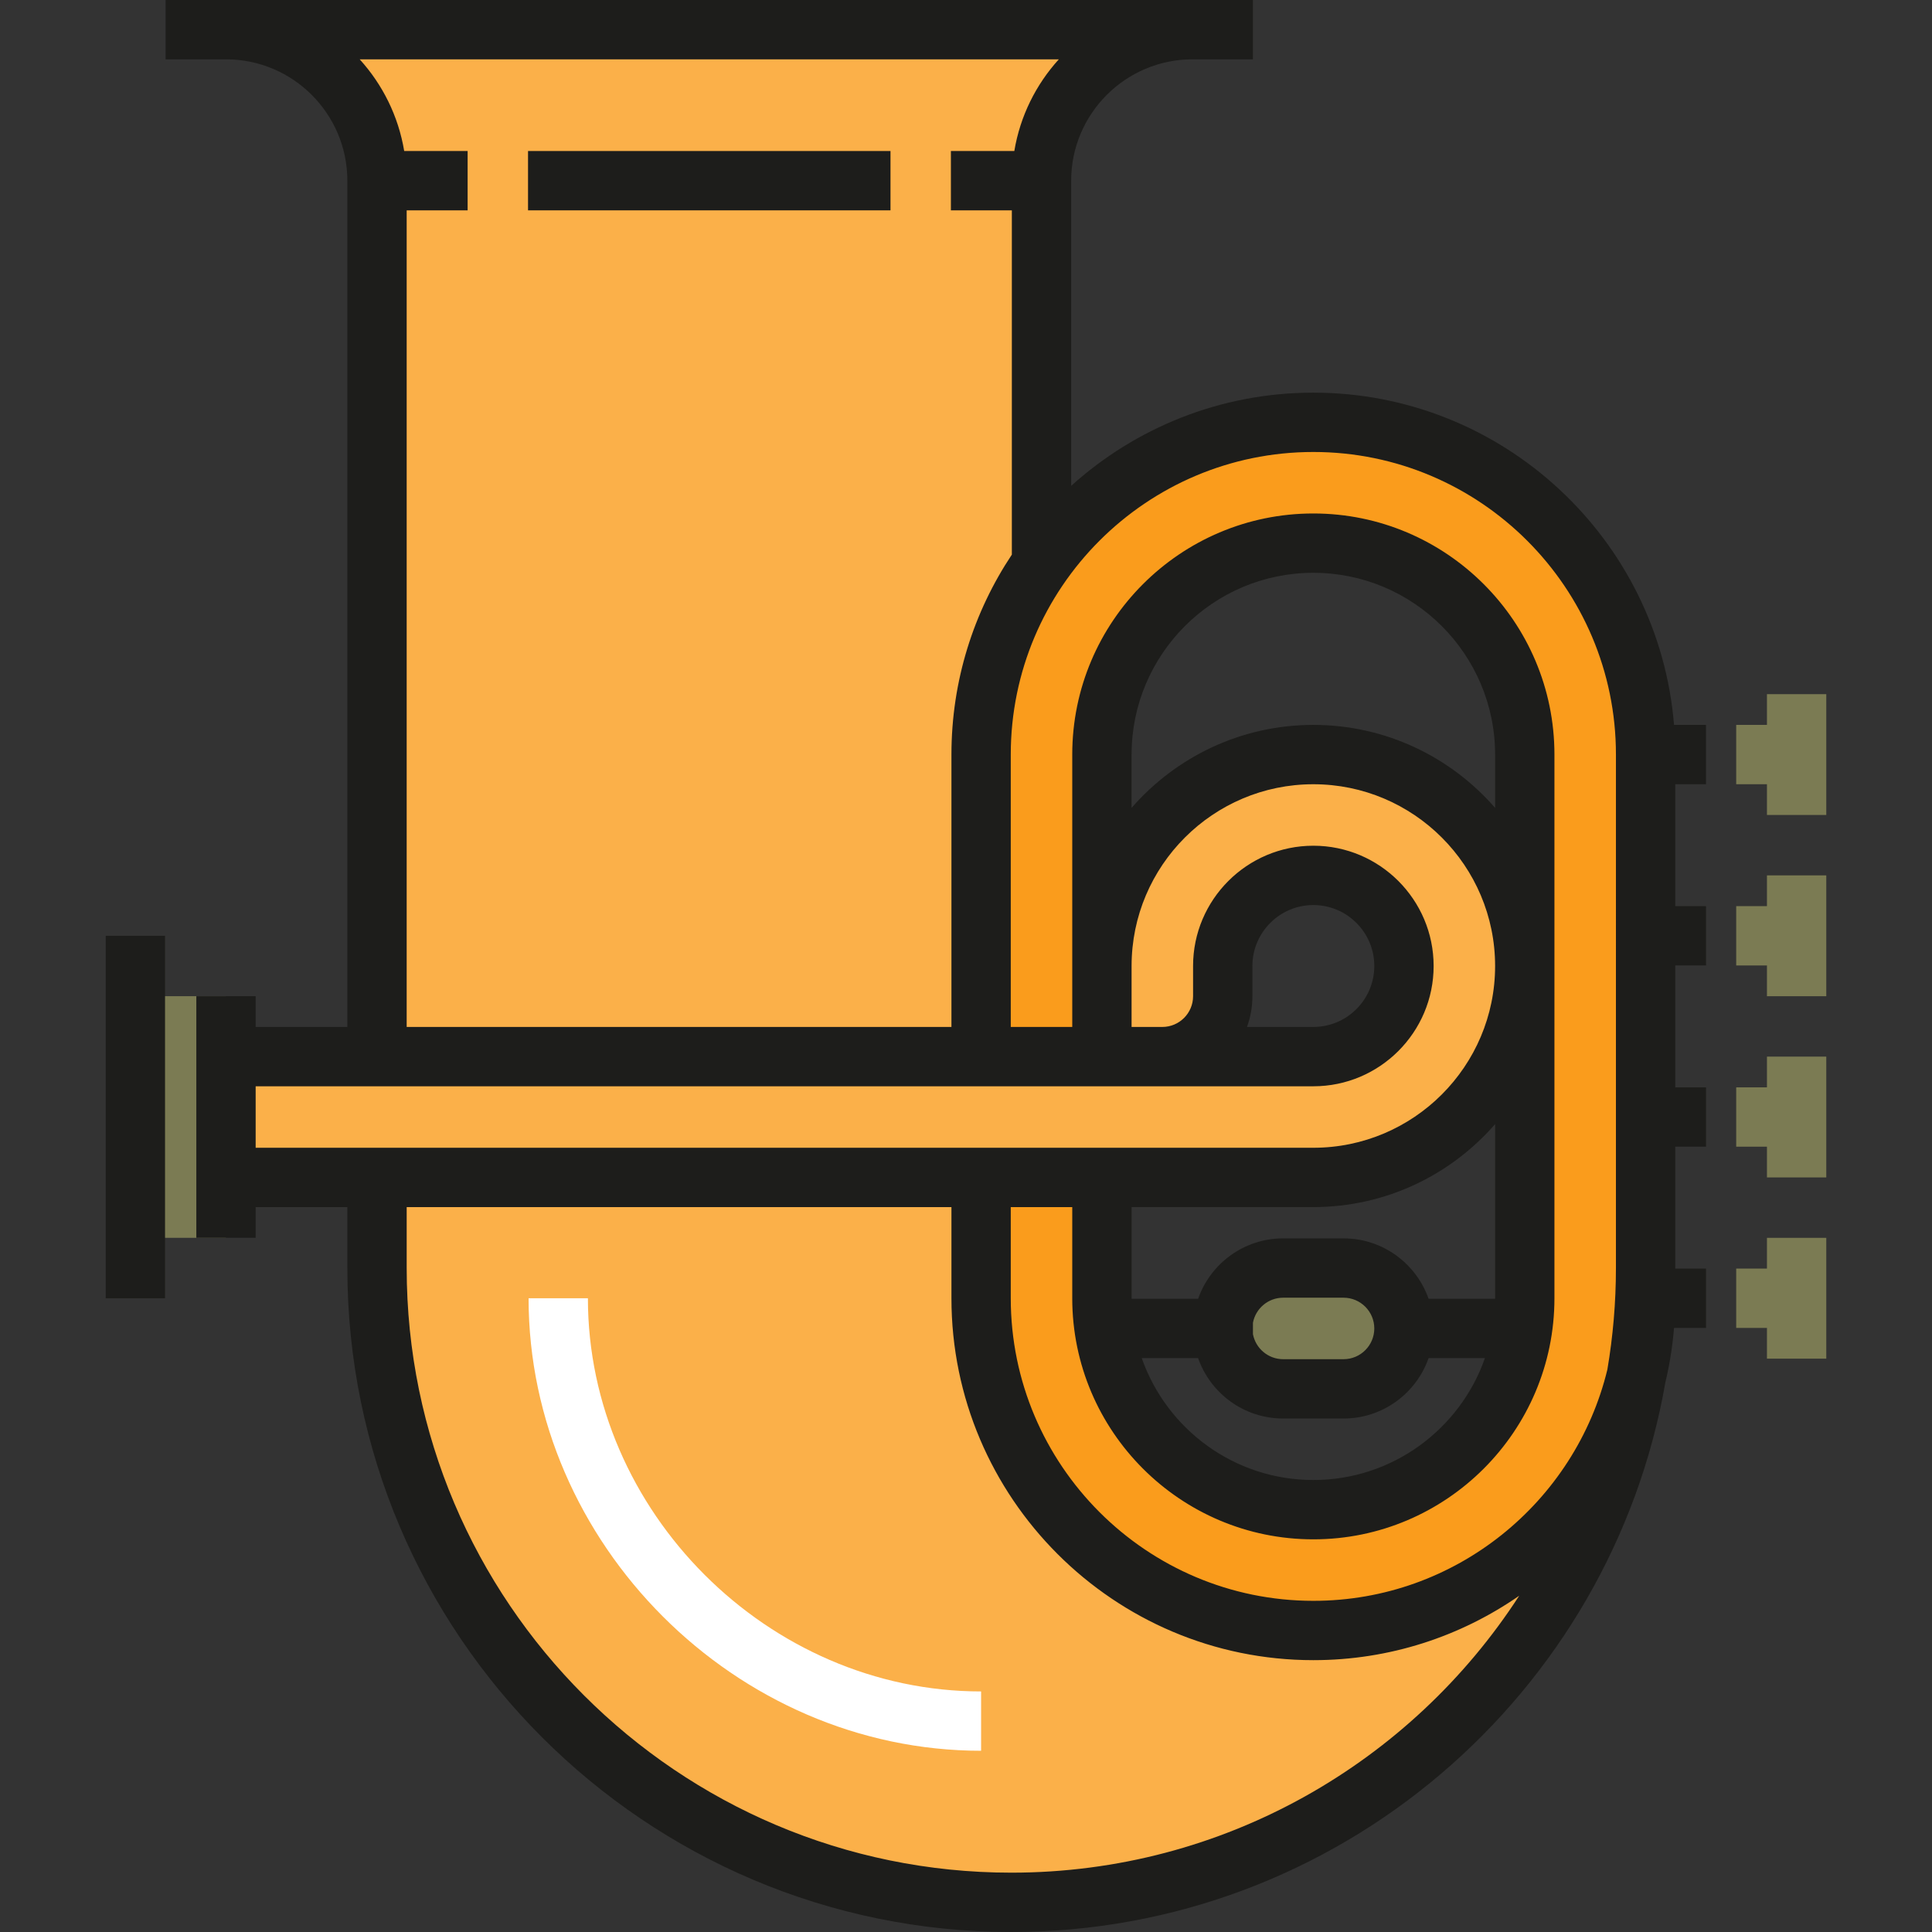
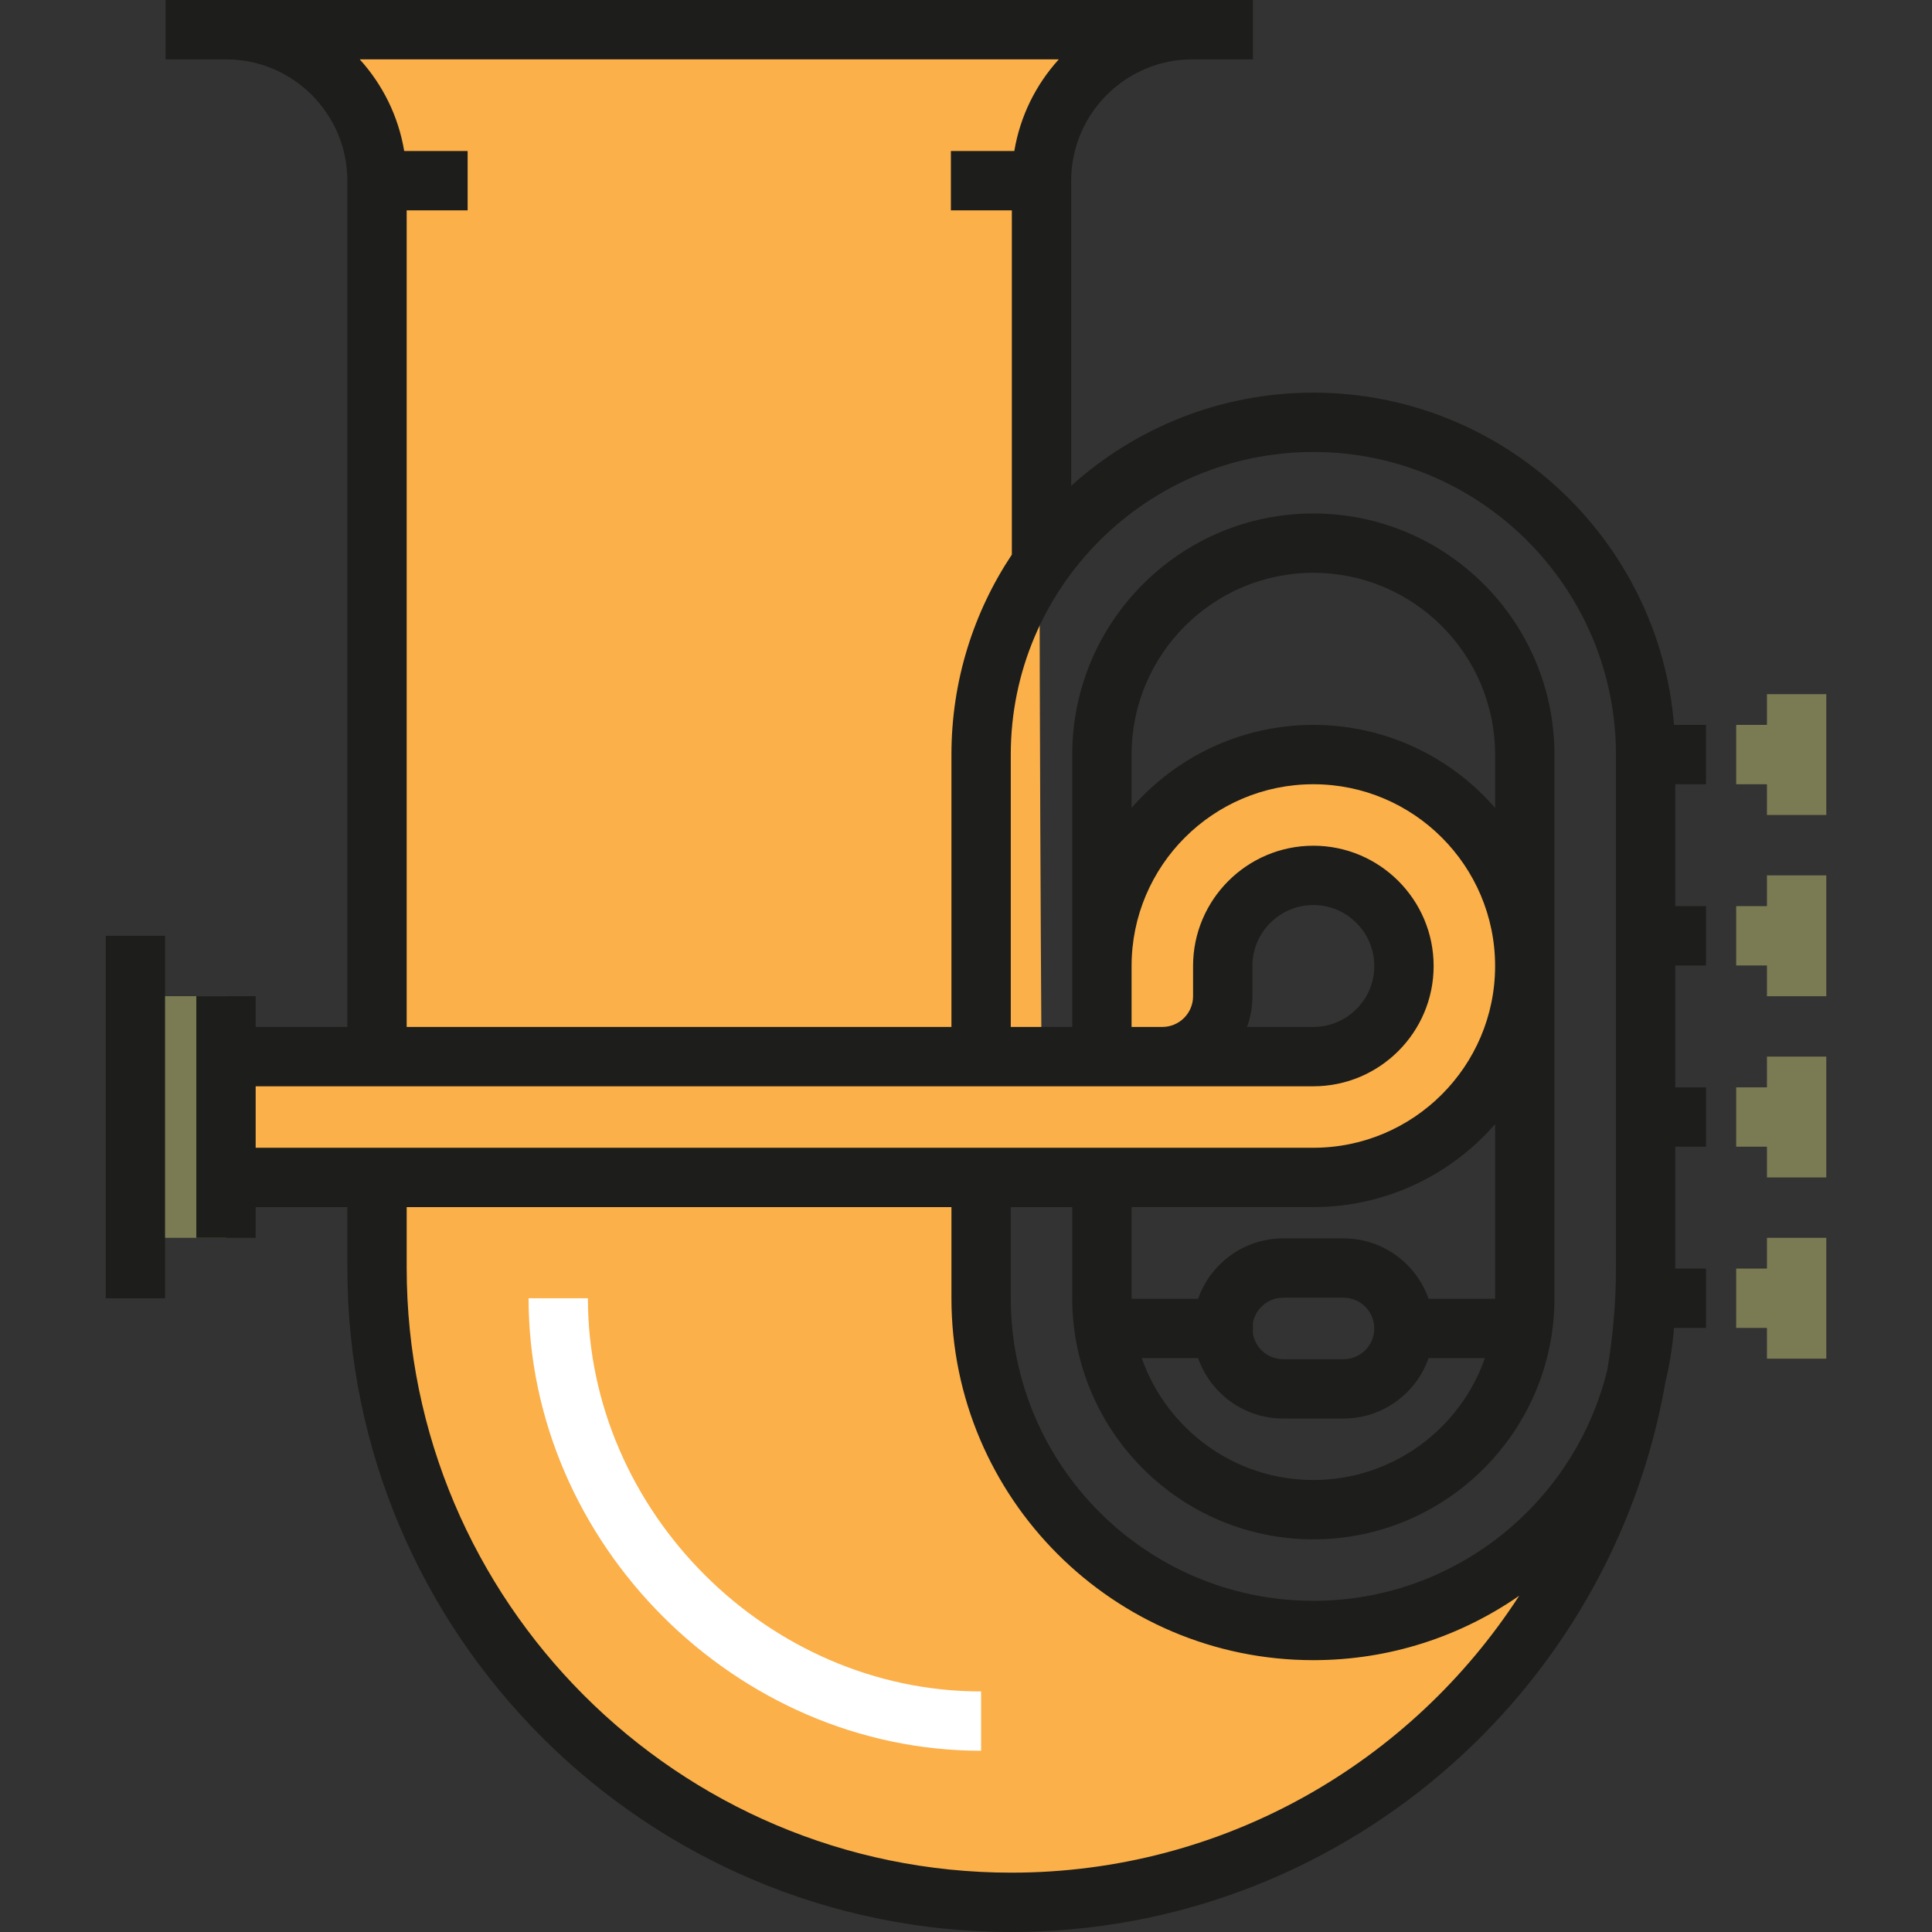
<svg xmlns="http://www.w3.org/2000/svg" version="1.1" id="Layer_1" x="0px" y="0px" viewBox="0 0 512.001 512.001" style="enable-background:new 0 0 512.001 512.001;" xml:space="preserve">
  <rect x="0" y="0" width="512.001" height="512.001" fill="#333333" stroke="none" />
  <path style="fill:#FBB049;" d="M276.011,280.014H99.568c0,0-0.285-168.753,0.345-240.134C100.08,20.927,67.895,7.862,67.895,7.862  h240.134c0,0-31.622,13.066-32.018,32.017C274.801,97.805,276.011,280.014,276.011,280.014z" />
  <g>
-     <path style="fill:#7B7B53;" d="M356.056,368.063h-16.009c-8.842,0-16.009-7.168-16.009-16.009l0,0   c0-8.842,7.168-16.009,16.009-16.009h16.009c8.842,0,16.009,7.168,16.009,16.009l0,0   C372.065,360.895,364.897,368.063,356.056,368.063z" />
    <rect x="35.88" y="264" style="fill:#7B7B53;" width="24.013" height="64.035" />
  </g>
-   <path style="fill:#FA9C1C;" d="M348.052,111.92c-48.628,0-88.049,39.421-88.049,88.049v80.044v32.018v32.018  c0,48.628,39.421,88.049,88.049,88.049s88.049-39.421,88.049-88.049V199.969C436.101,151.341,396.68,111.92,348.052,111.92z   M404.082,344.05c0,30.945-25.087,56.031-56.032,56.031s-56.032-25.087-56.032-56.031v-32.017v-32.017v-80.046  c0-30.945,25.087-56.031,56.032-56.031s56.032,25.086,56.032,56.031V344.05z" />
  <g>
    <path style="fill:#FBB049;" d="M348.052,199.969c-30.945,0-56.032,25.086-56.032,56.032v24.013H59.891v32.017h288.16   c30.945,0,56.032-25.087,56.032-56.032C404.082,225.054,378.997,199.969,348.052,199.969z M348.052,280.014   c-13.262,0-24.013-10.751-24.013-24.013s10.751-24.013,24.013-24.013s24.013,10.751,24.013,24.013   C372.065,269.262,361.313,280.014,348.052,280.014z" />
    <path style="fill:#FBB049;" d="M348.052,432.099c-48.628,0-88.049-39.421-88.049-88.049v-32.018l0,0H99.913v24.013   c0,92.835,75.258,168.094,168.094,168.094c82.775,0,151.415-59.883,165.356-138.656   C423.777,403.731,389.272,432.099,348.052,432.099z" />
  </g>
  <path style="fill:#FFFFFF;" d="M260.003,463.973c-65.006,0-119.924-54.919-119.924-119.924h15.723  c0,56.483,47.717,104.201,104.201,104.201V463.973z" />
  <rect x="28.016" y="247.994" style="fill:#1D1D1B;" width="15.723" height="96.057" />
  <g>
    <polygon style="fill:#7B7B53;" points="468.262,183.96 468.262,192.106 460.114,192.106 460.114,207.829 468.262,207.829    468.262,215.978 483.985,215.978 483.985,183.96  " />
    <polygon style="fill:#7B7B53;" points="468.262,231.986 468.262,240.134 460.114,240.134 460.114,255.857 468.262,255.857    468.262,264.005 483.985,264.005 483.985,231.986  " />
    <polygon style="fill:#7B7B53;" points="468.262,280.014 468.262,288.16 460.114,288.16 460.114,303.883 468.262,303.883    468.262,312.031 483.985,312.031 483.985,280.014  " />
    <polygon style="fill:#7B7B53;" points="468.262,328.04 468.262,336.188 460.114,336.188 460.114,351.911 468.262,351.911    468.262,360.058 483.985,360.058 483.985,328.04  " />
  </g>
  <g>
-     <rect x="139.935" y="40.02" style="fill:#1D1D1B;" width="96.057" height="15.723" />
    <path style="fill:#1D1D1B;" d="M452.109,207.829v-15.723h-8.472c-4.013-49.222-45.348-88.049-95.587-88.049   c-24.658,0-47.169,9.356-64.179,24.701V47.884c0.001-17.733,14.429-32.161,32.162-32.161h16.009V0H43.882v15.723H59.89   c17.734,0,32.161,14.427,32.161,32.161v224.268H67.753v-8.147H52.03v64.036h15.723v-8.148h24.299v16.152   c0,97.023,78.933,175.956,175.955,175.956c86.705,0,158.955-63.041,173.342-145.693c1.116-4.677,1.889-9.484,2.289-14.396h8.472   v-15.723h-8.147v-0.144v-32.161h8.147v-15.723h-8.147v-16.153v-16.152h8.147v-15.723h-8.147V207.83h8.146V207.829z M280.6,15.723   c-6.052,6.666-10.257,15.036-11.794,24.299h-16.808v15.723h16.152v91.233c-10.108,15.192-16.008,33.414-16.008,52.99v72.183   H107.774V55.746h16.152V40.022h-16.808c-1.537-9.263-5.742-17.634-11.794-24.299H280.6z M67.753,304.17v-16.294h280.299   c17.575,0,31.875-14.3,31.875-31.875s-14.3-31.875-31.875-31.875c-17.576,0-31.875,14.3-31.875,31.875v8.005   c0,4.493-3.654,8.147-8.147,8.147h-8.148v-16.152c0-26.561,21.609-48.17,48.17-48.17c26.56,0,48.169,21.609,48.169,48.17   c0,26.56-21.609,48.169-48.169,48.169H67.753z M330.468,272.152c0.927-2.544,1.432-5.287,1.432-8.147v-8.005   c0-8.907,7.245-16.152,16.152-16.152s16.152,7.245,16.152,16.152c0,8.907-7.245,16.152-16.152,16.152H330.468z M299.881,214.095   v-14.127c0-26.56,21.609-48.169,48.17-48.169c26.56,0,48.169,21.609,48.169,48.169v14.127   c-11.722-13.458-28.963-21.988-48.169-21.988C328.845,192.106,311.603,200.638,299.881,214.095z M340.046,375.924h16.009   c10.408,0,19.276-6.698,22.534-16.008h14.933c-6.575,18.787-24.469,32.302-45.472,32.302c-21.003,0-38.898-13.517-45.473-32.302   h14.934C320.771,369.225,329.639,375.924,340.046,375.924z M332.042,353.547v-2.986c0.703-3.781,4.022-6.655,8.004-6.655h16.009   c4.493,0,8.147,3.655,8.147,8.148c0,4.493-3.654,8.147-8.147,8.147h-16.009C336.064,360.201,332.747,357.328,332.042,353.547z    M378.59,344.192c-3.258-9.311-12.126-16.009-22.534-16.009h-16.009c-10.408,0-19.276,6.699-22.534,16.009h-17.628   c0-0.048-0.003-0.095-0.003-0.144v-24.157h48.17c19.206,0,36.447-8.53,48.169-21.987v46.144c0,0.048-0.004,0.095-0.004,0.144   H378.59z M268.007,496.277c-88.352,0-160.231-71.879-160.231-160.233v-16.152h144.367v24.157c0,52.885,43.026,95.911,95.911,95.911   c20.252,0,39.054-6.315,54.552-17.072C374.033,467.015,324.375,496.277,268.007,496.277z M428.239,272.009v64.036   c0,9.169-0.785,18.157-2.271,26.909c-8.523,35.12-40.212,61.283-77.916,61.283c-44.216,0-80.188-35.971-80.188-80.188v-24.157   h16.294v24.157c0,35.23,28.663,63.892,63.893,63.892c35.23,0,63.892-28.662,63.892-63.892V199.968   c0-35.23-28.662-63.892-63.892-63.892s-63.893,28.662-63.893,63.892v72.183h-16.294v-72.183c0-44.216,35.971-80.188,80.188-80.188   c44.216,0,80.188,35.971,80.188,80.188L428.239,272.009L428.239,272.009z" />
  </g>
  <g>
</g>
  <g>
</g>
  <g>
</g>
  <g>
</g>
  <g>
</g>
  <g>
</g>
  <g>
</g>
  <g>
</g>
  <g>
</g>
  <g>
</g>
  <g>
</g>
  <g>
</g>
  <g>
</g>
  <g>
</g>
  <g>
</g>
</svg>